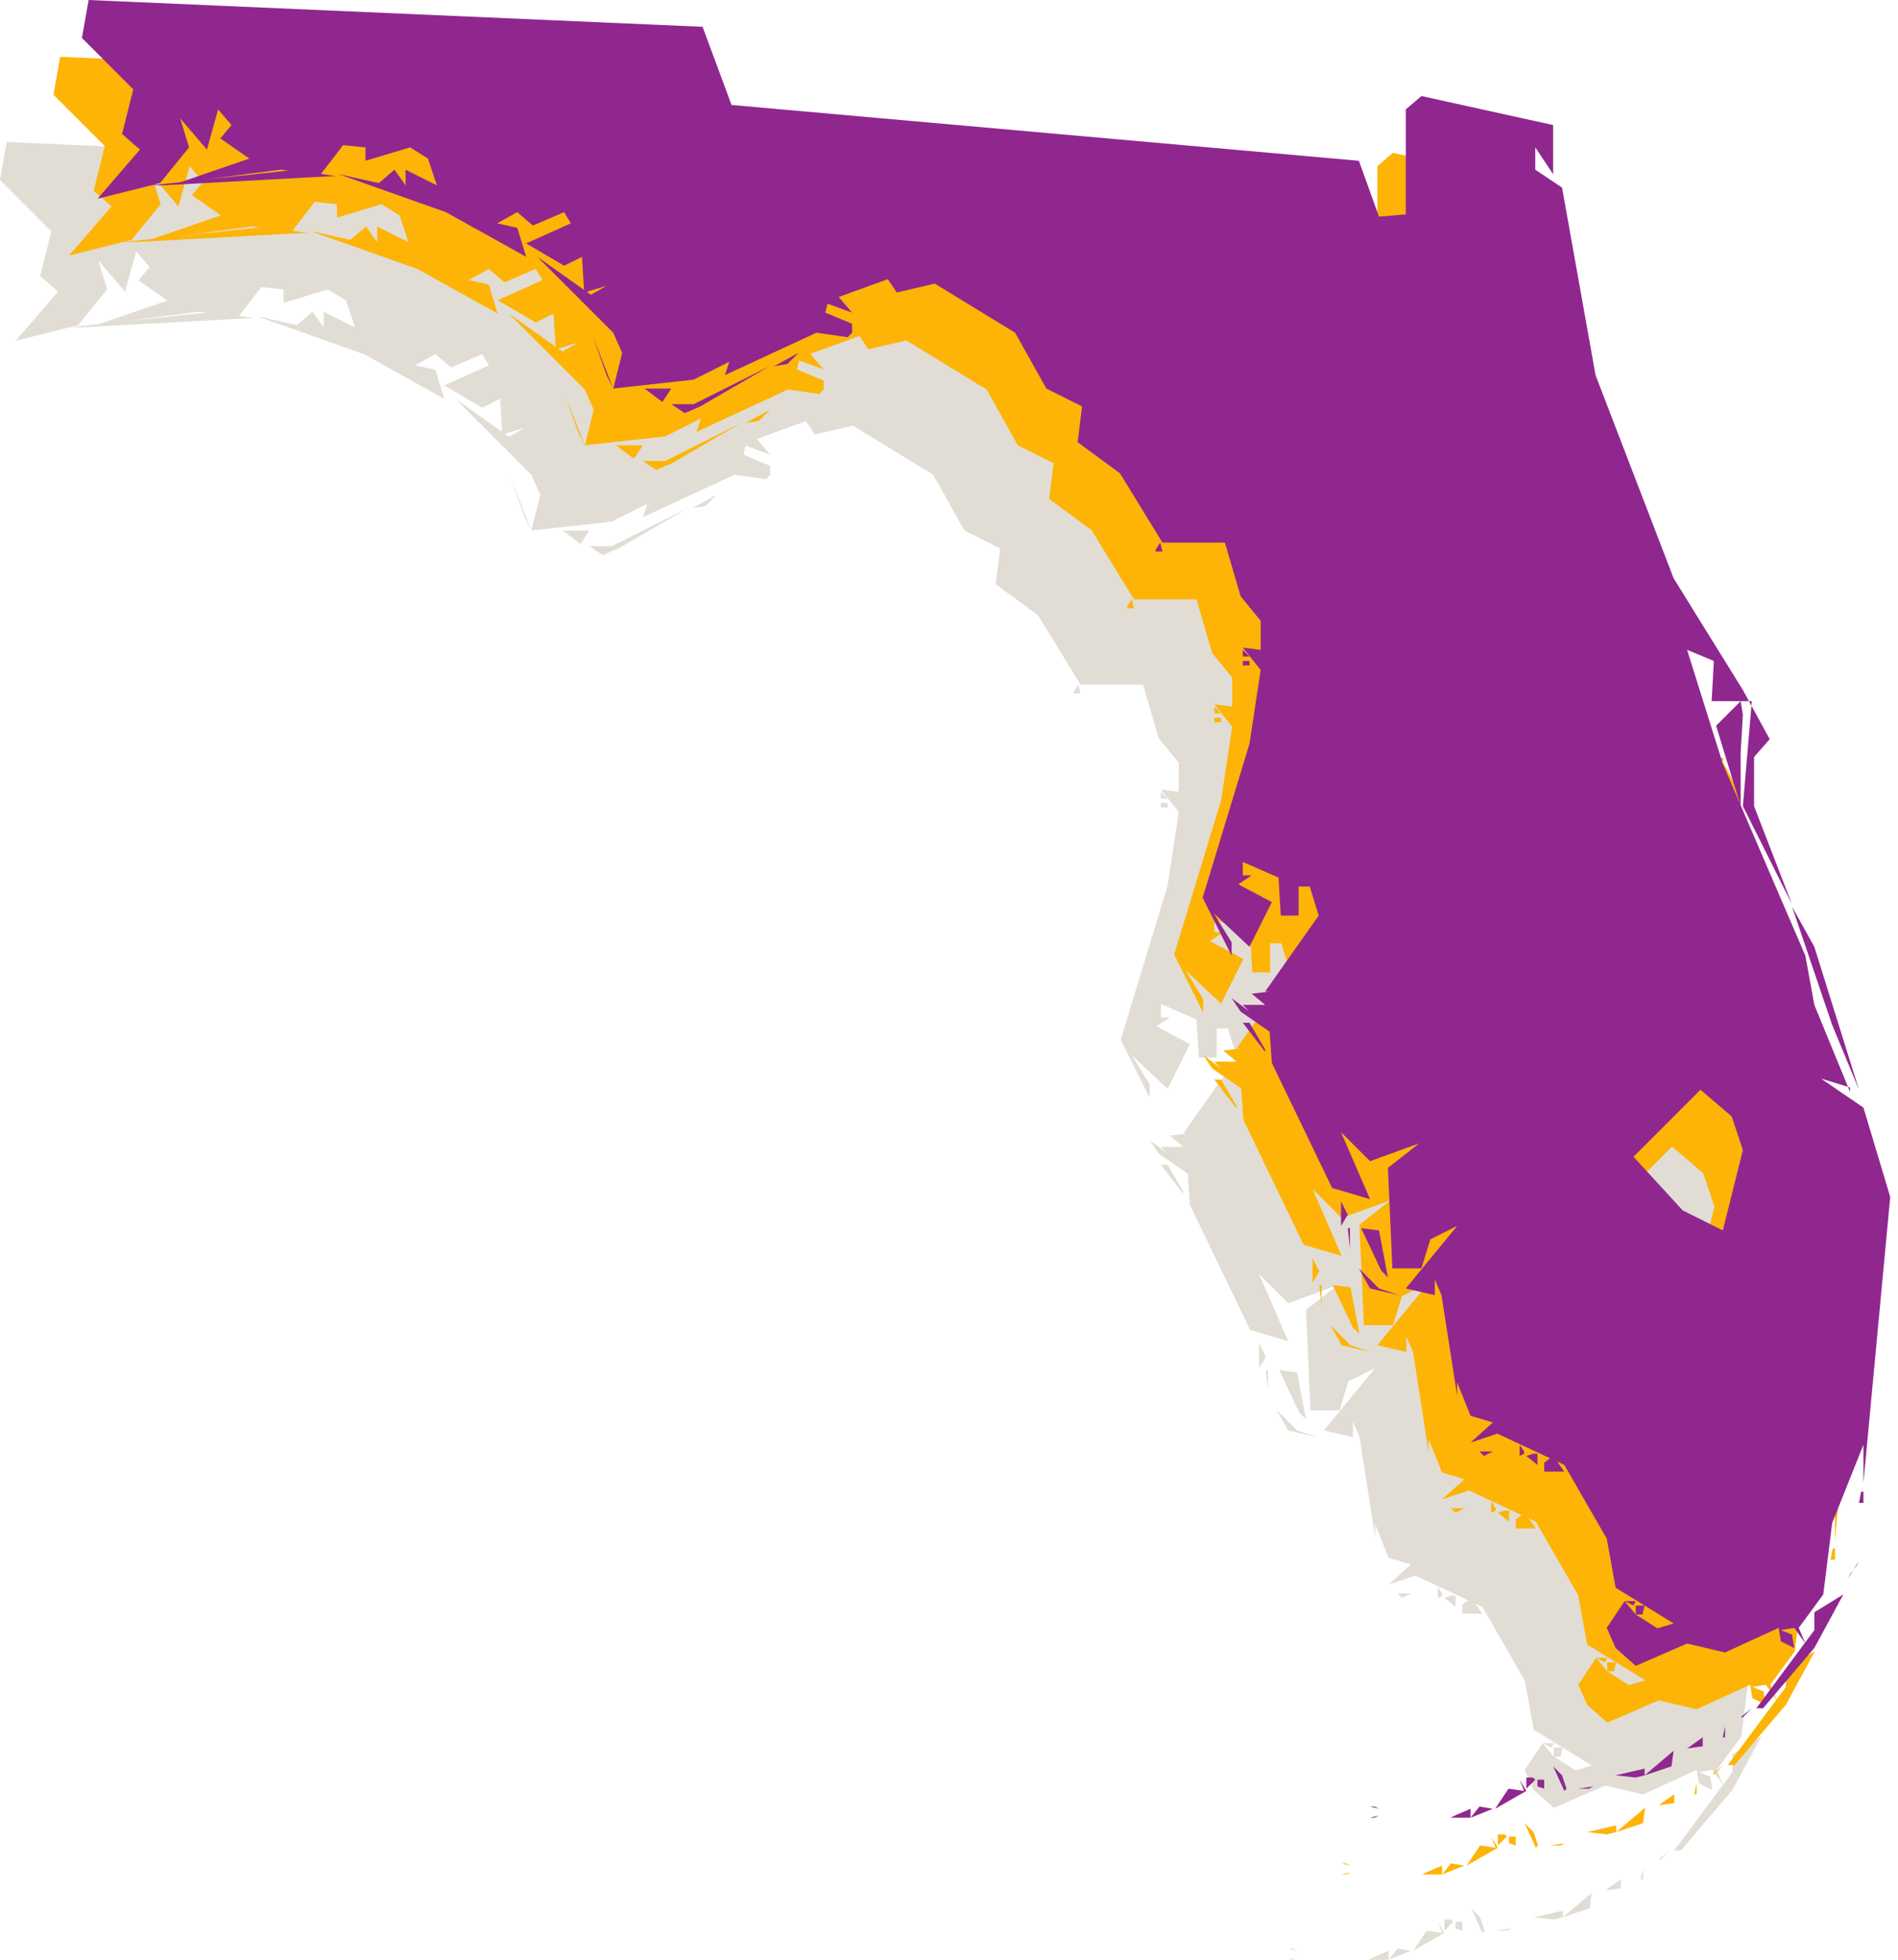
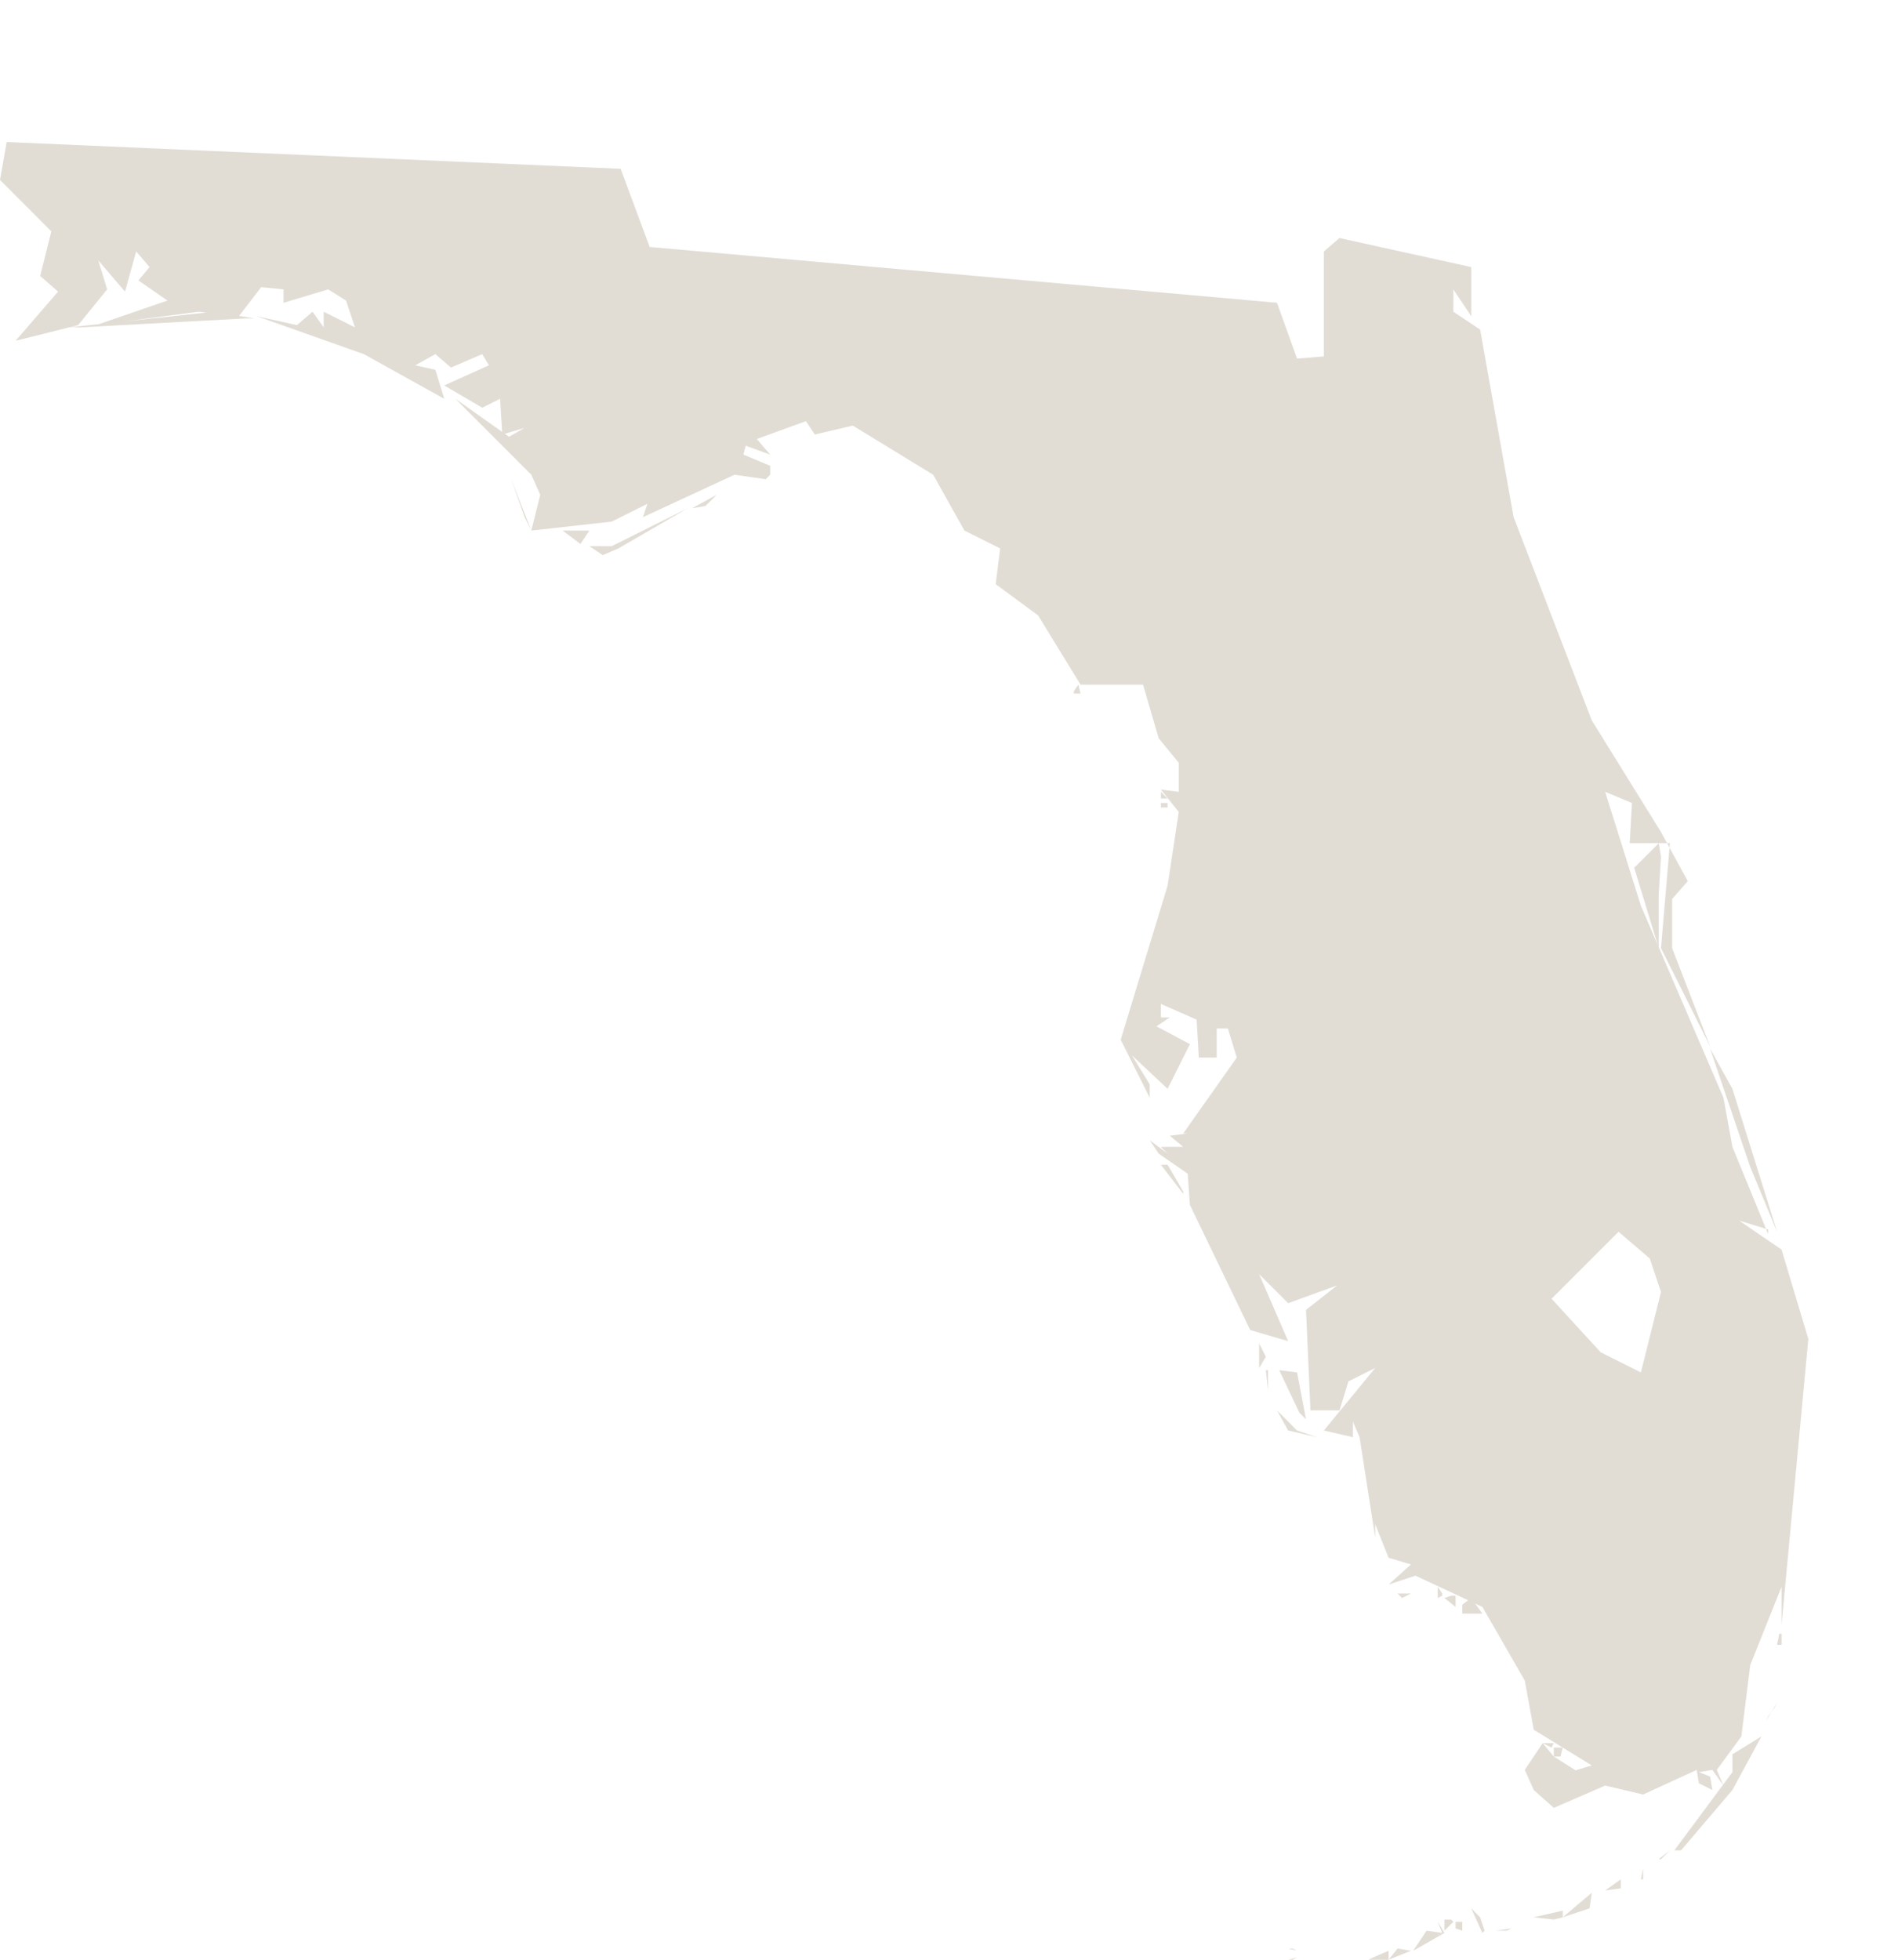
<svg xmlns="http://www.w3.org/2000/svg" width="62" height="64" viewBox="0 0 62 64" fill="none">
  <path d="M42.224 64H42.079L42.37 63.927L42.224 64ZM45.36 63.708V64H44.704L44.85 63.927L45.36 63.708ZM46.09 63.708L45.36 64L45.652 63.635L46.09 63.708ZM42.224 63.635L42.37 63.708L42.079 63.635H42.224ZM49.225 63.052H48.861L49.371 62.979L49.225 63.052ZM47.767 63.052L47.548 62.979V62.76H47.767V63.052ZM46.965 62.76L47.183 63.125L46.163 63.708L46.6 63.052L47.111 63.125L46.965 62.76ZM47.475 62.76L47.183 63.052V62.687H47.402L47.475 62.76ZM48.788 62.76L48.569 62.687V62.614V62.687L48.788 62.76ZM50.757 62.687L50.101 62.614L51.049 62.396V62.614L50.757 62.687ZM48.496 63.052L48.423 63.125L48.059 62.323L48.35 62.614L48.496 63.052ZM51.924 62.323L51.049 62.614L51.997 61.812L51.924 62.323ZM52.945 61.447V61.666L52.434 61.739L52.945 61.375V61.447ZM53.674 61.375H53.601L53.674 61.01V61.375ZM54.258 60.718H54.184L54.549 60.427L54.258 60.718ZM50.976 57.364H50.757V57.072H51.049L50.976 57.364ZM50.538 56.926H50.757L50.684 57.072L50.392 56.926H50.538ZM56.591 58.457L54.914 60.427H54.695L56.591 57.874V57.291L57.539 56.707L56.591 58.457ZM57.758 56.051L57.685 56.197L58.05 55.614L57.977 55.759L57.758 56.051ZM58.196 53.717H58.05L58.122 53.353H58.196V53.717ZM48.423 52.696H47.767V52.405L48.059 52.186L48.423 52.696ZM47.548 52.113V52.477L47.183 52.186L47.402 52.113H47.548ZM46.09 52.04L45.798 52.186L45.652 52.04H46.09ZM47.111 52.113L46.965 52.186V51.821L47.111 52.04V52.113ZM42.37 46.716L43.027 46.935L42.079 46.716L41.714 46.06L42.37 46.716ZM41.422 45.185V45.404L41.35 44.747H41.422V45.185ZM42.662 46.352L42.443 46.133L41.787 44.747L42.37 44.82L42.662 46.352ZM41.35 44.31L41.131 44.675V43.726V43.872L41.35 44.31ZM38.651 38.913V38.986L37.922 38.038H38.141L38.651 38.913ZM38.651 37.017H38.505H38.651ZM58.05 40.226L57.174 38.111L55.862 34.246L56.591 35.559L58.05 40.226ZM54.258 31.548L54.184 30.964L54.258 31.329V31.548ZM54.258 27.974L54.184 29.214V30.964L53.382 28.339L54.184 27.537L54.258 27.974ZM37.922 26.224H38.141V26.37H37.922V26.224ZM37.922 26.078V25.859L38.141 26.078H37.922ZM35.297 22.65H35.078V22.578L35.224 22.359L35.297 22.65ZM19.253 17.327L18.961 17.765L18.378 17.327H18.888H19.253ZM20.201 17.91L19.69 18.129L19.253 17.837H19.982L22.462 16.598L20.201 17.91ZM23.045 16.525L22.607 16.598L23.41 16.16L23.045 16.525ZM8.022 10.399L2.625 10.691H2.261L7.001 10.18L8.314 10.399H8.022ZM38.651 37.017L40.401 34.538L40.11 33.589H39.745V34.538H39.162L39.089 33.298L37.922 32.787V33.225H38.214L37.776 33.517L38.87 34.1L38.141 35.559L36.974 34.465L37.557 35.413V35.85L36.609 33.954L38.141 28.922L38.505 26.516L37.922 25.786L38.505 25.859V24.911L37.849 24.109L37.339 22.359H35.297L33.911 20.098L32.525 19.077L32.671 17.91L31.504 17.327L30.483 15.504L27.858 13.899L26.618 14.191L26.326 13.754L24.722 14.337L25.16 14.847L24.358 14.556L24.285 14.847L25.16 15.212V15.504L25.014 15.65L23.993 15.504L21.003 16.889L21.149 16.452L19.982 17.035L17.356 17.327L17.138 16.889L16.7 15.65L17.356 17.327L17.648 16.16L17.356 15.504L14.877 13.024L16.627 14.264L17.138 13.972L16.409 14.191L16.335 13.024L15.752 13.316L14.512 12.587L15.971 11.93L15.752 11.566L14.731 12.003L14.221 11.566L13.564 11.93L14.221 12.076L14.512 13.024L11.887 11.566L8.387 10.326L9.699 10.618L10.21 10.18L10.574 10.691V10.18L11.595 10.691L11.304 9.816L10.72 9.451L9.262 9.888V9.451L8.532 9.378L7.803 10.326L6.49 10.18L3.136 10.618L5.47 9.816L4.521 9.159L4.886 8.722L4.449 8.211L4.084 9.524L3.209 8.503L3.5 9.451L2.552 10.618L0.51 11.128L1.896 9.524L1.313 9.013L1.677 7.555L0 5.877L0.219 4.638L20.274 5.513L21.222 8.065L41.714 9.888L42.37 11.712L43.245 11.639V8.211L43.756 7.774L48.059 8.722V10.326L47.475 9.451V10.18L48.35 10.764L49.444 16.889L51.997 23.526L54.258 27.172L55.133 28.776L54.622 29.36V30.964L55.862 34.173L54.258 30.964L54.549 27.537H53.236L53.31 26.224L52.434 25.859L53.601 29.579L56.299 35.85L56.591 37.455L57.758 40.299V40.153L56.81 39.861L58.196 40.809L59.071 43.726L58.196 53.061V51.821L57.174 54.374L56.883 56.707L56.081 57.801L56.299 58.312L55.935 57.801L55.497 57.874L55.862 58.02L55.935 58.457L55.497 58.239L55.424 57.801L53.674 58.604L52.434 58.312L50.757 59.041L50.101 58.457L49.809 57.801L50.392 56.926L50.757 57.364L51.559 57.874H51.267L51.997 57.655L50.101 56.489L49.809 54.884L48.423 52.477L46.236 51.457L45.36 51.748L46.09 51.092L45.36 50.873L44.923 49.779V50.217L44.412 46.935L44.193 46.425V46.935L43.245 46.716L44.923 44.675L44.048 45.112L43.756 46.06H42.808L42.662 42.778L43.683 41.976L42.079 42.559L41.131 41.611L42.079 43.799L40.839 43.435L38.87 39.351L38.797 38.33L37.849 37.674L37.557 37.236L38.141 37.674L37.922 37.455H38.651L38.214 37.09L38.797 37.017H38.651ZM52.872 40.226L50.684 42.414L52.289 44.164L53.601 44.82L54.258 42.195L53.893 41.101L52.872 40.226Z" fill="#E1DDD5" />
-   <path d="M43.971 61.217H43.825L44.116 61.144L43.971 61.217ZM47.106 60.926V61.217H46.45L46.596 61.144L47.106 60.926ZM47.836 60.926L47.106 61.217L47.398 60.853L47.836 60.926ZM43.971 60.853L44.116 60.926L43.825 60.853H43.971ZM50.972 60.269H50.607L51.117 60.196L50.972 60.269ZM49.513 60.269L49.294 60.196V59.977H49.513V60.269ZM48.711 59.977L48.929 60.342L47.909 60.926L48.346 60.269L48.857 60.342L48.711 59.977ZM49.221 59.977L48.929 60.269V59.905H49.148L49.221 59.977ZM50.534 59.977L50.315 59.905V59.832V59.905L50.534 59.977ZM52.503 59.905L51.847 59.832L52.795 59.613V59.832L52.503 59.905ZM50.242 60.269L50.169 60.342L49.805 59.54L50.096 59.832L50.242 60.269ZM53.67 59.54L52.795 59.832L53.743 59.029L53.67 59.54ZM54.691 58.665V58.884L54.181 58.957L54.691 58.592V58.665ZM55.42 58.592H55.347L55.42 58.227V58.592ZM56.004 57.936H55.931L56.295 57.644L56.004 57.936ZM52.722 54.581H52.503V54.289H52.795L52.722 54.581ZM52.284 54.144H52.503L52.43 54.289L52.138 54.144H52.284ZM58.337 55.675L56.66 57.644H56.441L58.337 55.092V54.508L59.285 53.925L58.337 55.675ZM59.504 53.268L59.431 53.414L59.796 52.831L59.723 52.977L59.504 53.268ZM59.942 50.935H59.796L59.868 50.57H59.942V50.935ZM50.169 49.914H49.513V49.622L49.805 49.403L50.169 49.914ZM49.294 49.33V49.695L48.929 49.403L49.148 49.33H49.294ZM47.836 49.257L47.544 49.403L47.398 49.257H47.836ZM48.857 49.33L48.711 49.403V49.038L48.857 49.257V49.33ZM44.116 43.934L44.773 44.153L43.825 43.934L43.46 43.277L44.116 43.934ZM43.168 42.402V42.621L43.096 41.965H43.168V42.402ZM44.408 43.569L44.189 43.35L43.533 41.965L44.116 42.038L44.408 43.569ZM43.096 41.527L42.877 41.892V40.944V41.089L43.096 41.527ZM40.397 36.13V36.203L39.668 35.256H39.887L40.397 36.13ZM40.397 34.234H40.252H40.397ZM59.796 37.443L58.92 35.328L57.608 31.463L58.337 32.776L59.796 37.443ZM56.004 28.765L55.931 28.181L56.004 28.546V28.765ZM56.004 25.191L55.931 26.431V28.181L55.128 25.556L55.931 24.754L56.004 25.191ZM39.668 23.441H39.887V23.587H39.668V23.441ZM39.668 23.296V23.077L39.887 23.296H39.668ZM37.043 19.868H36.824V19.795L36.97 19.576L37.043 19.868ZM20.999 14.544L20.707 14.982L20.124 14.544H20.634H20.999ZM21.947 15.128L21.436 15.347L20.999 15.055H21.728L24.208 13.815L21.947 15.128ZM24.791 13.742L24.354 13.815L25.156 13.378L24.791 13.742ZM9.768 7.616L4.371 7.908H4.007L8.747 7.397L10.06 7.616H9.768ZM40.397 34.234L42.147 31.755L41.856 30.807H41.491V31.755H40.908L40.835 30.515L39.668 30.005V30.442H39.96L39.522 30.734L40.616 31.317L39.887 32.776L38.72 31.682L39.303 32.63V33.068L38.355 31.171L39.887 26.14L40.252 23.733L39.668 23.003L40.252 23.077V22.129L39.595 21.327L39.085 19.576H37.043L35.657 17.316L34.272 16.294L34.417 15.128L33.25 14.544L32.229 12.721L29.604 11.117L28.364 11.408L28.073 10.971L26.468 11.554L26.906 12.065L26.104 11.773L26.031 12.065L26.906 12.429V12.721L26.76 12.867L25.739 12.721L22.749 14.107L22.895 13.669L21.728 14.252L19.102 14.544L18.884 14.107L18.446 12.867L19.102 14.544L19.395 13.378L19.102 12.721L16.623 10.242L18.373 11.481L18.884 11.19L18.155 11.408L18.081 10.242L17.498 10.533L16.258 9.804L17.717 9.148L17.498 8.783L16.477 9.221L15.967 8.783L15.31 9.148L15.967 9.293L16.258 10.242L13.633 8.783L10.133 7.543L11.445 7.835L11.956 7.397L12.32 7.908V7.397L13.341 7.908L13.05 7.033L12.466 6.668L11.008 7.106V6.668L10.278 6.595L9.549 7.543L8.237 7.397L4.882 7.835L7.216 7.033L6.268 6.376L6.632 5.939L6.195 5.428L5.83 6.741L4.955 5.72L5.247 6.668L4.299 7.835L2.257 8.345L3.642 6.741L3.059 6.231L3.423 4.772L1.746 3.095L1.965 1.855L22.02 2.73L22.968 5.283L43.46 7.106L44.116 8.929L44.992 8.856V5.428L45.502 4.991L49.805 5.939V7.543L49.221 6.668V7.397L50.096 7.981L51.191 14.107L53.743 20.743L56.004 24.389L56.879 25.994L56.368 26.577V28.181L57.608 31.39L56.004 28.181L56.295 24.754H54.983L55.056 23.441L54.181 23.077L55.347 26.796L58.045 33.068L58.337 34.672L59.504 37.516V37.37L58.556 37.079L59.942 38.027L60.817 40.944L59.942 50.278V49.038L58.92 51.591L58.629 53.925L57.827 55.018L58.045 55.529L57.681 55.018L57.243 55.092L57.608 55.237L57.681 55.675L57.243 55.456L57.17 55.018L55.42 55.821L54.181 55.529L52.503 56.258L51.847 55.675L51.555 55.018L52.138 54.144L52.503 54.581L53.305 55.092H53.014L53.743 54.873L51.847 53.706L51.555 52.102L50.169 49.695L47.982 48.674L47.106 48.966L47.836 48.309L47.106 48.09L46.669 46.997V47.434L46.158 44.153L45.94 43.642V44.153L44.992 43.934L46.669 41.892L45.794 42.329L45.502 43.277H44.554L44.408 39.996L45.429 39.194L43.825 39.777L42.877 38.829L43.825 41.017L42.585 40.652L40.616 36.568L40.543 35.547L39.595 34.891L39.303 34.453L39.887 34.891L39.668 34.672H40.397L39.96 34.307L40.543 34.234H40.397ZM54.618 37.443L52.43 39.631L54.035 41.381L55.347 42.038L56.004 39.412L55.639 38.318L54.618 37.443Z" fill="#FDB406" />
-   <path d="M44.9 59.362H44.754L45.046 59.289L44.9 59.362ZM48.036 59.071V59.362H47.38L47.526 59.289L48.036 59.071ZM48.765 59.071L48.036 59.362L48.328 58.998L48.765 59.071ZM44.9 58.998L45.046 59.071L44.754 58.998H44.9ZM51.901 58.414H51.536L52.047 58.341L51.901 58.414ZM50.443 58.414L50.224 58.341V58.122H50.443V58.414ZM49.641 58.122L49.859 58.487L48.839 59.071L49.276 58.414L49.786 58.487L49.641 58.122ZM50.151 58.122L49.859 58.414V58.05H50.078L50.151 58.122ZM51.464 58.122L51.245 58.05V57.977V58.05L51.464 58.122ZM53.433 58.05L52.776 57.977L53.724 57.758V57.977L53.433 58.05ZM51.172 58.414L51.099 58.487L50.734 57.685L51.026 57.977L51.172 58.414ZM54.6 57.685L53.724 57.977L54.672 57.174L54.6 57.685ZM55.621 56.81V57.029L55.11 57.102L55.621 56.737V56.81ZM56.35 56.737H56.277L56.35 56.372V56.737ZM56.933 56.081H56.86L57.225 55.789L56.933 56.081ZM53.652 52.726H53.433V52.434H53.724L53.652 52.726ZM53.214 52.289H53.433L53.36 52.434L53.068 52.289H53.214ZM59.267 53.82L57.59 55.789H57.371L59.267 53.236V52.653L60.215 52.07L59.267 53.82ZM60.434 51.413L60.361 51.559L60.725 50.976L60.652 51.122L60.434 51.413ZM60.871 49.08H60.725L60.798 48.715H60.871V49.08ZM51.099 48.059H50.443V47.767L50.734 47.548L51.099 48.059ZM50.224 47.475V47.84L49.859 47.548L50.078 47.475H50.224ZM48.765 47.402L48.474 47.548L48.328 47.402H48.765ZM49.786 47.475L49.641 47.548V47.183L49.786 47.402V47.475ZM45.046 42.079L45.703 42.297L44.754 42.079L44.39 41.422L45.046 42.079ZM44.098 40.547V40.766L44.025 40.11H44.098V40.547ZM45.338 41.714L45.119 41.495L44.463 40.11L45.046 40.183L45.338 41.714ZM44.025 39.672L43.806 40.037V39.089V39.234L44.025 39.672ZM41.327 34.275V34.349L40.597 33.401H40.816L41.327 34.275ZM41.327 32.38H41.181H41.327ZM60.725 35.588L59.85 33.473L58.538 29.608L59.267 30.921L60.725 35.588ZM56.933 26.91L56.86 26.326L56.933 26.691V26.91ZM56.933 23.336L56.86 24.576V26.326L56.058 23.701L56.86 22.899L56.933 23.336ZM40.597 21.586H40.816V21.732H40.597V21.586ZM40.597 21.441V21.222L40.816 21.441H40.597ZM37.972 18.013H37.753V17.94L37.9 17.721L37.972 18.013ZM21.928 12.689L21.637 13.127L21.053 12.689H21.564H21.928ZM22.876 13.273L22.366 13.492L21.928 13.2H22.657L25.137 11.96L22.876 13.273ZM25.721 11.887L25.283 11.96L26.085 11.523L25.721 11.887ZM10.698 5.761L5.301 6.053H4.937L9.677 5.542L10.989 5.761H10.698ZM41.327 32.38L43.077 29.9L42.785 28.952H42.421V29.9H41.837L41.764 28.66L40.597 28.15V28.587H40.889L40.452 28.879L41.546 29.462L40.816 30.921L39.65 29.827L40.233 30.775V31.213L39.285 29.317L40.816 24.285L41.181 21.878L40.597 21.149L41.181 21.222V20.274L40.525 19.472L40.014 17.721H37.972L36.587 15.46L35.201 14.44L35.347 13.273L34.18 12.689L33.159 10.866L30.534 9.262L29.294 9.553L29.002 9.116L27.398 9.699L27.835 10.21L27.033 9.918L26.96 10.21L27.835 10.574V10.866L27.69 11.012L26.669 10.866L23.678 12.252L23.824 11.814L22.657 12.398L20.032 12.689L19.814 12.252L19.376 11.012L20.032 12.689L20.324 11.523L20.032 10.866L17.553 8.387L19.303 9.626L19.814 9.335L19.084 9.553L19.011 8.387L18.428 8.678L17.188 7.949L18.647 7.293L18.428 6.928L17.407 7.366L16.896 6.928L16.24 7.293L16.896 7.439L17.188 8.387L14.563 6.928L11.062 5.688L12.375 5.98L12.886 5.542L13.25 6.053V5.542L14.271 6.053L13.979 5.178L13.396 4.813L11.938 5.251V4.813L11.208 4.74L10.479 5.688L9.166 5.542L5.812 5.98L8.145 5.178L7.197 4.521L7.562 4.084L7.124 3.573L6.76 4.886L5.885 3.865L6.176 4.813L5.228 5.98L3.186 6.49L4.572 4.886L3.988 4.376L4.353 2.917L2.676 1.24L2.895 0L22.95 0.875L23.897 3.428L44.39 5.251L45.046 7.074L45.921 7.001V3.573L46.432 3.136L50.734 4.084V5.688L50.151 4.813V5.542L51.026 6.126L52.12 12.252L54.672 18.888L56.933 22.534L57.809 24.139L57.298 24.722V26.326L58.538 29.535L56.933 26.326L57.225 22.899H55.912L55.985 21.586L55.11 21.222L56.277 24.941L58.975 31.213L59.267 32.817L60.434 35.661V35.515L59.486 35.224L60.871 36.172L61.746 39.089L60.871 48.423V47.183L59.85 49.736L59.559 52.07L58.757 53.163L58.975 53.674L58.611 53.163L58.173 53.236L58.538 53.382L58.611 53.82L58.173 53.601L58.1 53.163L56.35 53.966L55.11 53.674L53.433 54.403L52.776 53.82L52.485 53.163L53.068 52.289L53.433 52.726L54.235 53.236H53.943L54.672 53.018L52.776 51.851L52.485 50.246L51.099 47.84L48.911 46.819L48.036 47.111L48.765 46.454L48.036 46.236L47.599 45.142V45.579L47.088 42.297L46.869 41.787V42.297L45.921 42.079L47.599 40.037L46.723 40.474L46.432 41.422H45.484L45.338 38.141L46.359 37.339L44.754 37.922L43.806 36.974L44.754 39.162L43.515 38.797L41.546 34.713L41.473 33.692L40.525 33.036L40.233 32.598L40.816 33.036L40.597 32.817H41.327L40.889 32.452L41.473 32.38H41.327ZM55.548 35.588L53.36 37.776L54.964 39.526L56.277 40.183L56.933 37.557L56.569 36.463L55.548 35.588Z" fill="#90278F" />
</svg>